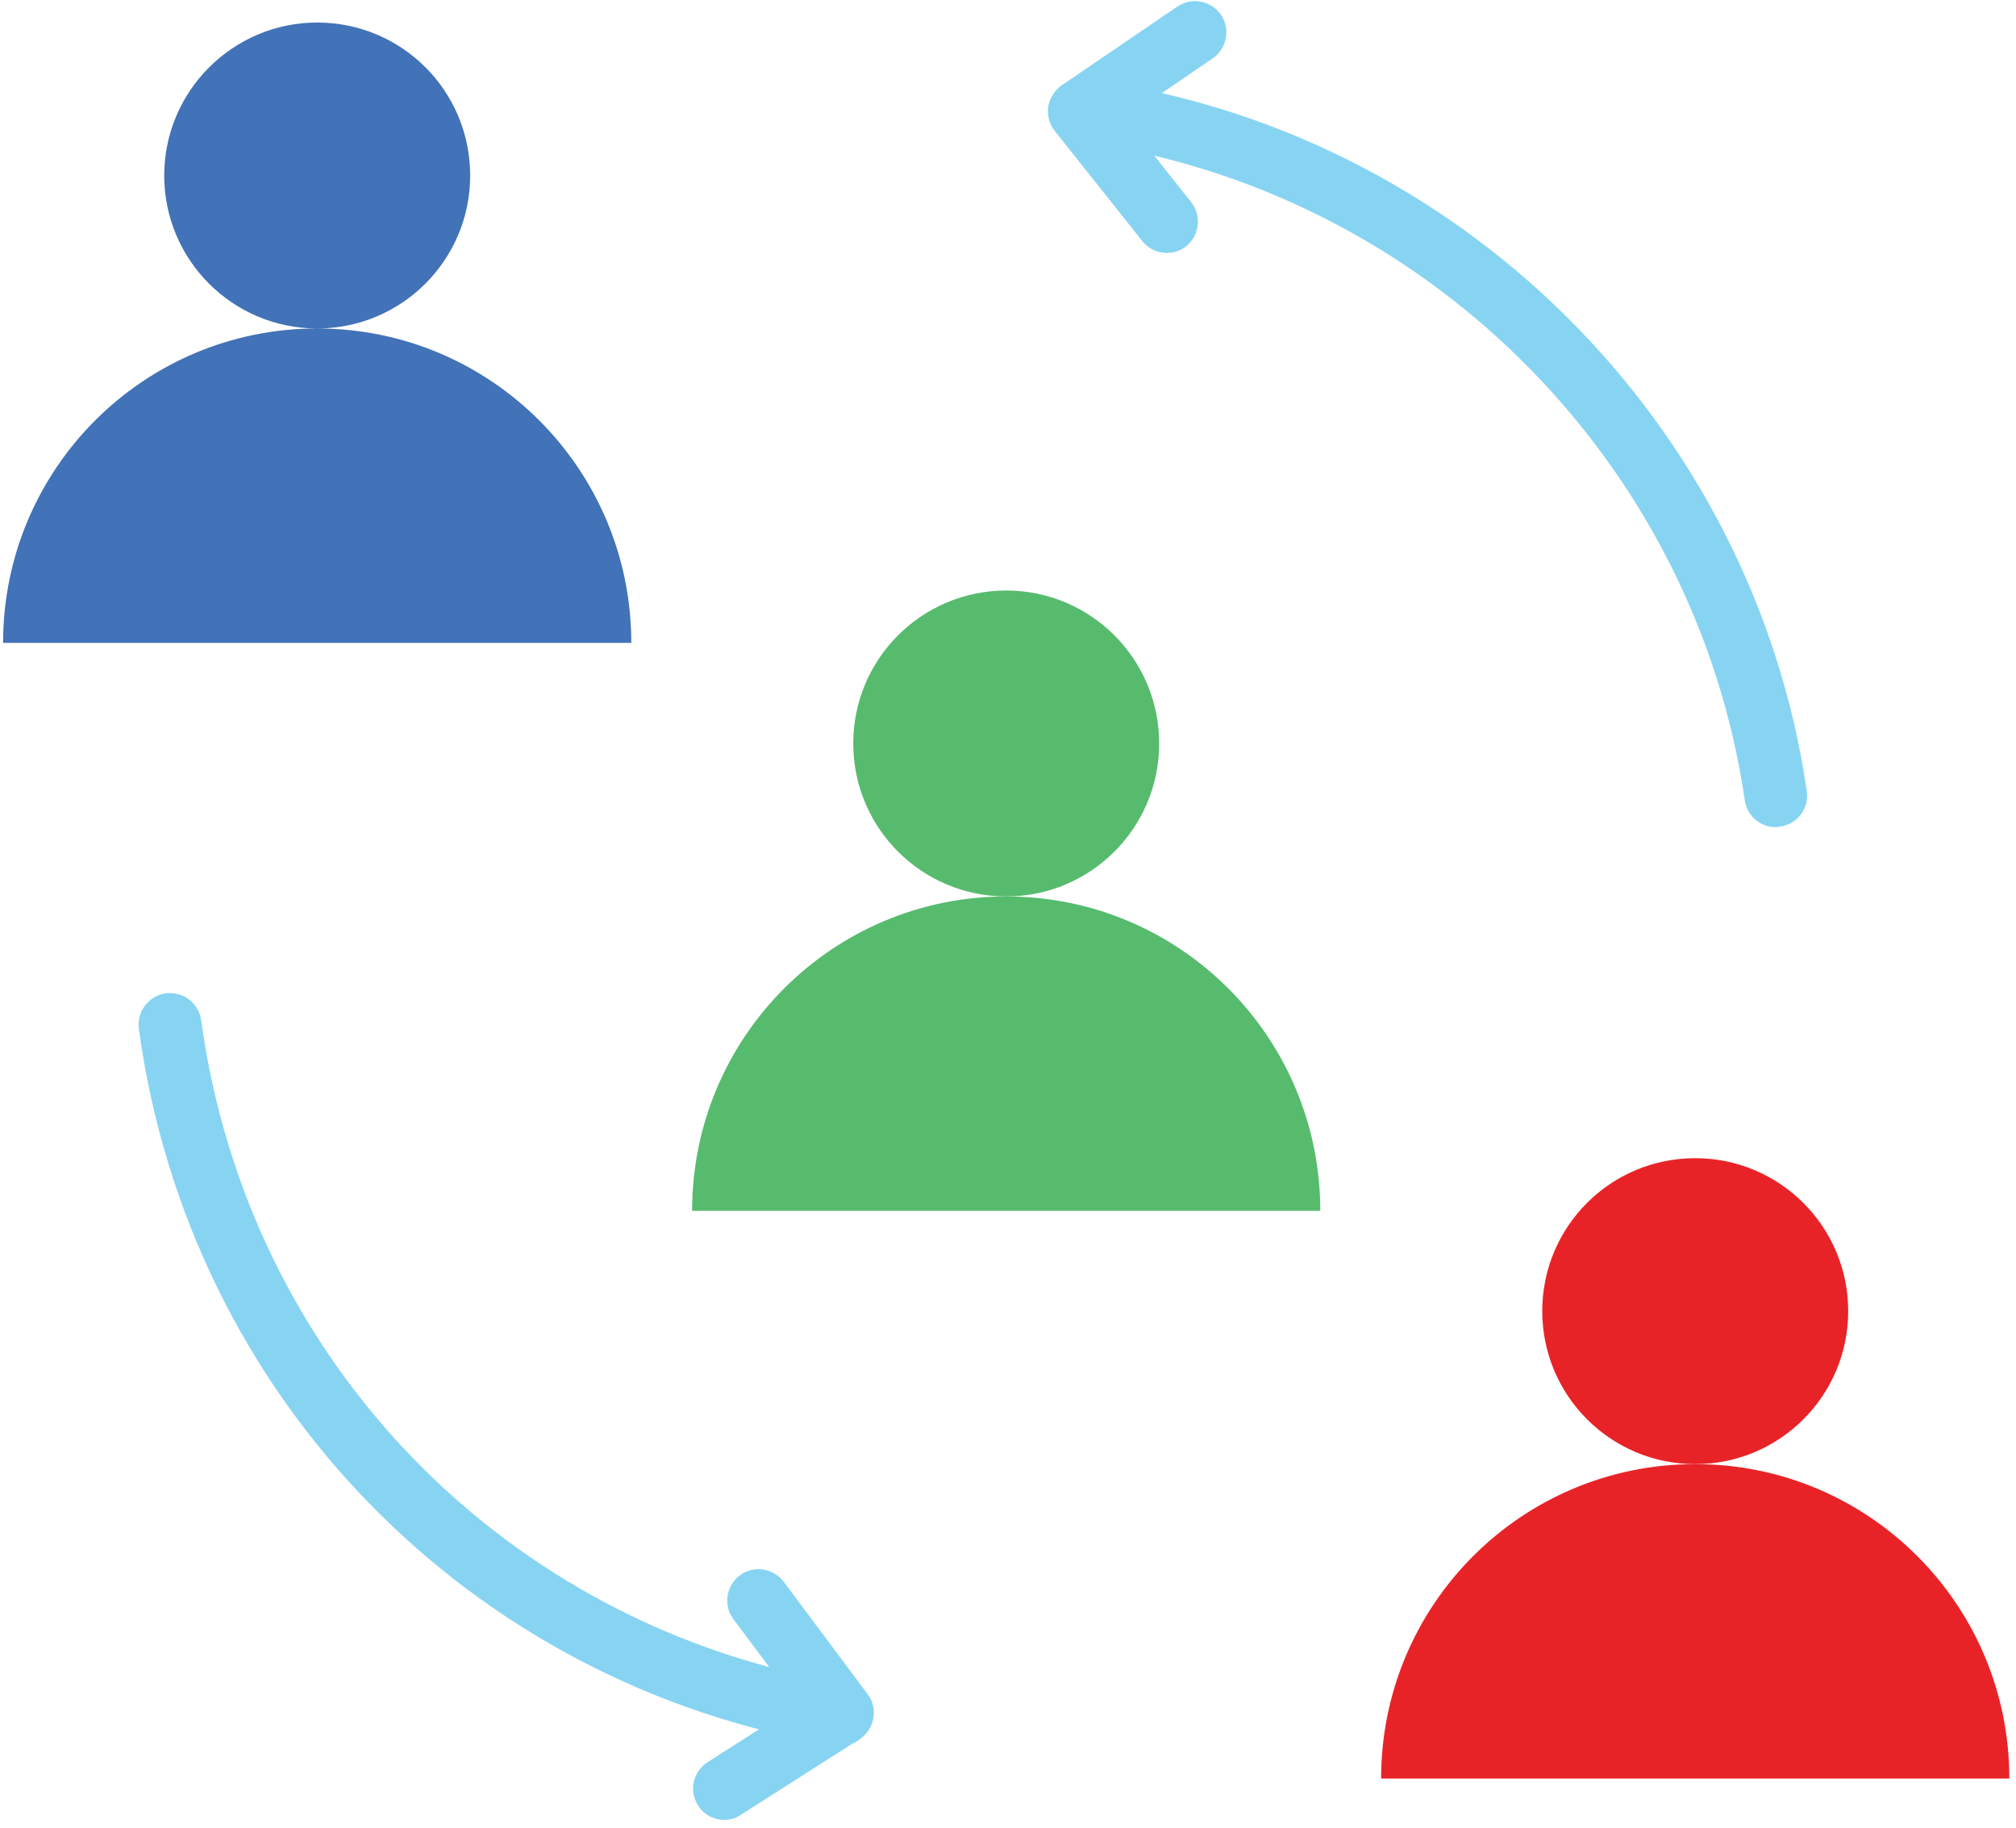
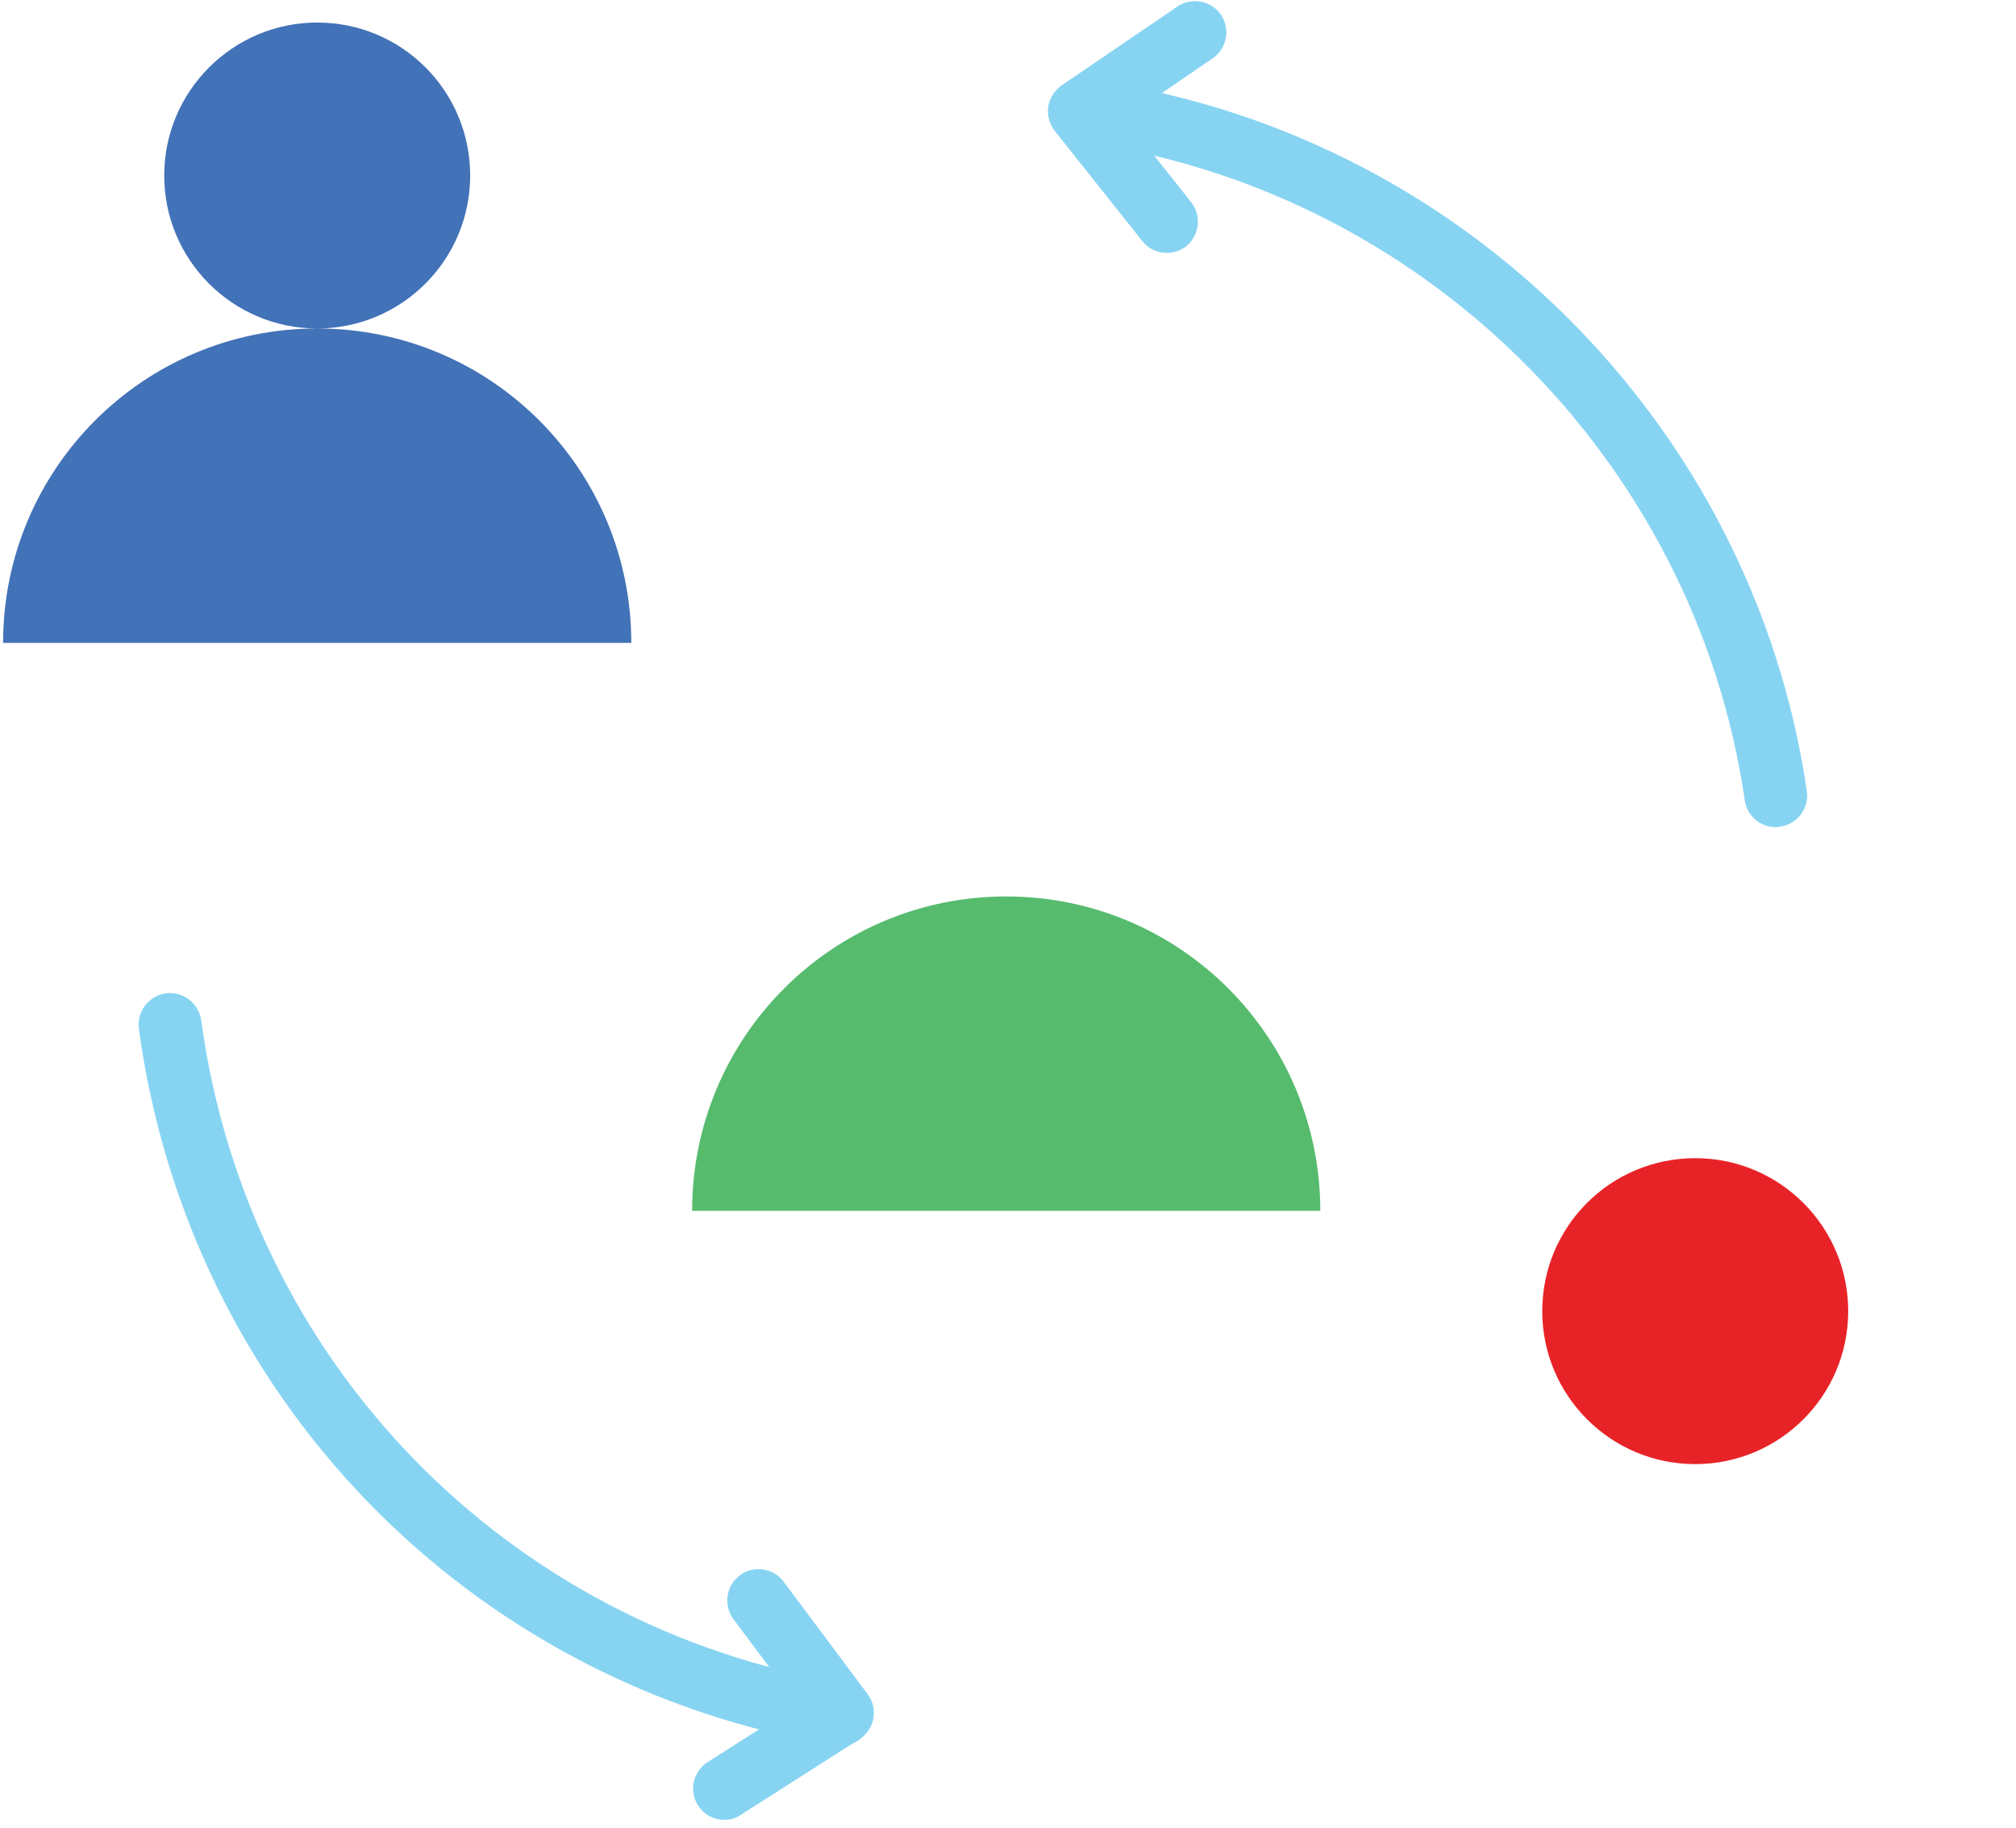
<svg xmlns="http://www.w3.org/2000/svg" width="161" height="146" viewBox="0 0 161 146" fill="none">
  <path d="M13.115 14.017C13.115 20.751 18.572 26.234 25.331 26.234C32.066 26.234 37.548 20.776 37.548 14.017C37.548 7.258 32.091 1.8 25.331 1.8C18.597 1.8 13.115 7.283 13.115 14.017ZM0.247 51.343H50.416C50.416 37.474 39.2 26.234 25.331 26.234C11.463 26.234 0.247 37.474 0.247 51.343Z" fill="#4272B7" />
-   <path d="M80.357 71.596C87.105 71.596 92.574 66.126 92.574 59.379C92.574 52.632 87.105 47.162 80.357 47.162C73.61 47.162 68.141 52.632 68.141 59.379C68.141 66.126 73.61 71.596 80.357 71.596Z" fill="#57BB6E" />
  <path d="M55.273 96.705H105.441C105.441 82.836 94.226 71.596 80.357 71.596C66.488 71.596 55.273 82.836 55.273 96.705Z" fill="#57BB6E" />
  <path d="M123.166 104.716C123.166 111.45 128.624 116.933 135.383 116.933C142.117 116.933 147.6 111.476 147.6 104.716C147.6 97.982 142.142 92.499 135.383 92.499C128.624 92.499 123.166 97.957 123.166 104.716Z" fill="#E82327" />
-   <path d="M110.298 142.043H160.467C160.467 128.174 149.251 116.933 135.382 116.933C121.513 116.933 110.298 128.174 110.298 142.043Z" fill="#E82327" />
  <path d="M67.114 139.439C66.989 139.439 66.839 139.439 66.713 139.414C37.448 134.582 15.093 111.576 11.087 82.16C10.912 80.784 11.863 79.532 13.24 79.332C14.617 79.156 15.869 80.108 16.069 81.484C19.774 108.722 40.453 130.001 67.54 134.457C68.916 134.682 69.818 135.959 69.592 137.336C69.392 138.563 68.341 139.439 67.114 139.439Z" fill="#87D4F2" />
  <path d="M57.851 145.347C57.025 145.347 56.224 144.947 55.748 144.196C54.997 143.019 55.348 141.492 56.499 140.741L63.684 136.16L58.577 129.325C57.751 128.224 57.977 126.647 59.078 125.82C60.179 124.994 61.757 125.22 62.583 126.321L69.292 135.308C69.718 135.859 69.868 136.56 69.743 137.261C69.618 137.937 69.217 138.538 68.616 138.913L59.153 144.947C58.778 145.222 58.302 145.347 57.851 145.347ZM141.816 66.063C140.59 66.063 139.513 65.162 139.338 63.91C135.358 36.598 113.428 14.968 86.04 11.288C84.663 11.113 83.712 9.836 83.887 8.484C84.062 7.108 85.339 6.156 86.691 6.331C116.306 10.287 139.989 33.669 144.295 63.184C144.495 64.561 143.544 65.813 142.192 66.013C142.067 66.038 141.942 66.063 141.816 66.063Z" fill="#87D4F2" />
  <path d="M93.175 20.2C92.449 20.2 91.698 19.875 91.222 19.249L84.237 10.462C83.812 9.911 83.612 9.21 83.712 8.534C83.812 7.859 84.212 7.233 84.763 6.832L94.026 0.523C95.177 -0.253 96.73 0.048 97.506 1.174C98.282 2.326 97.981 3.878 96.855 4.654L89.82 9.461L95.127 16.145C95.978 17.221 95.803 18.799 94.727 19.675C94.276 20.025 93.725 20.2 93.175 20.2Z" fill="#87D4F2" />
</svg>